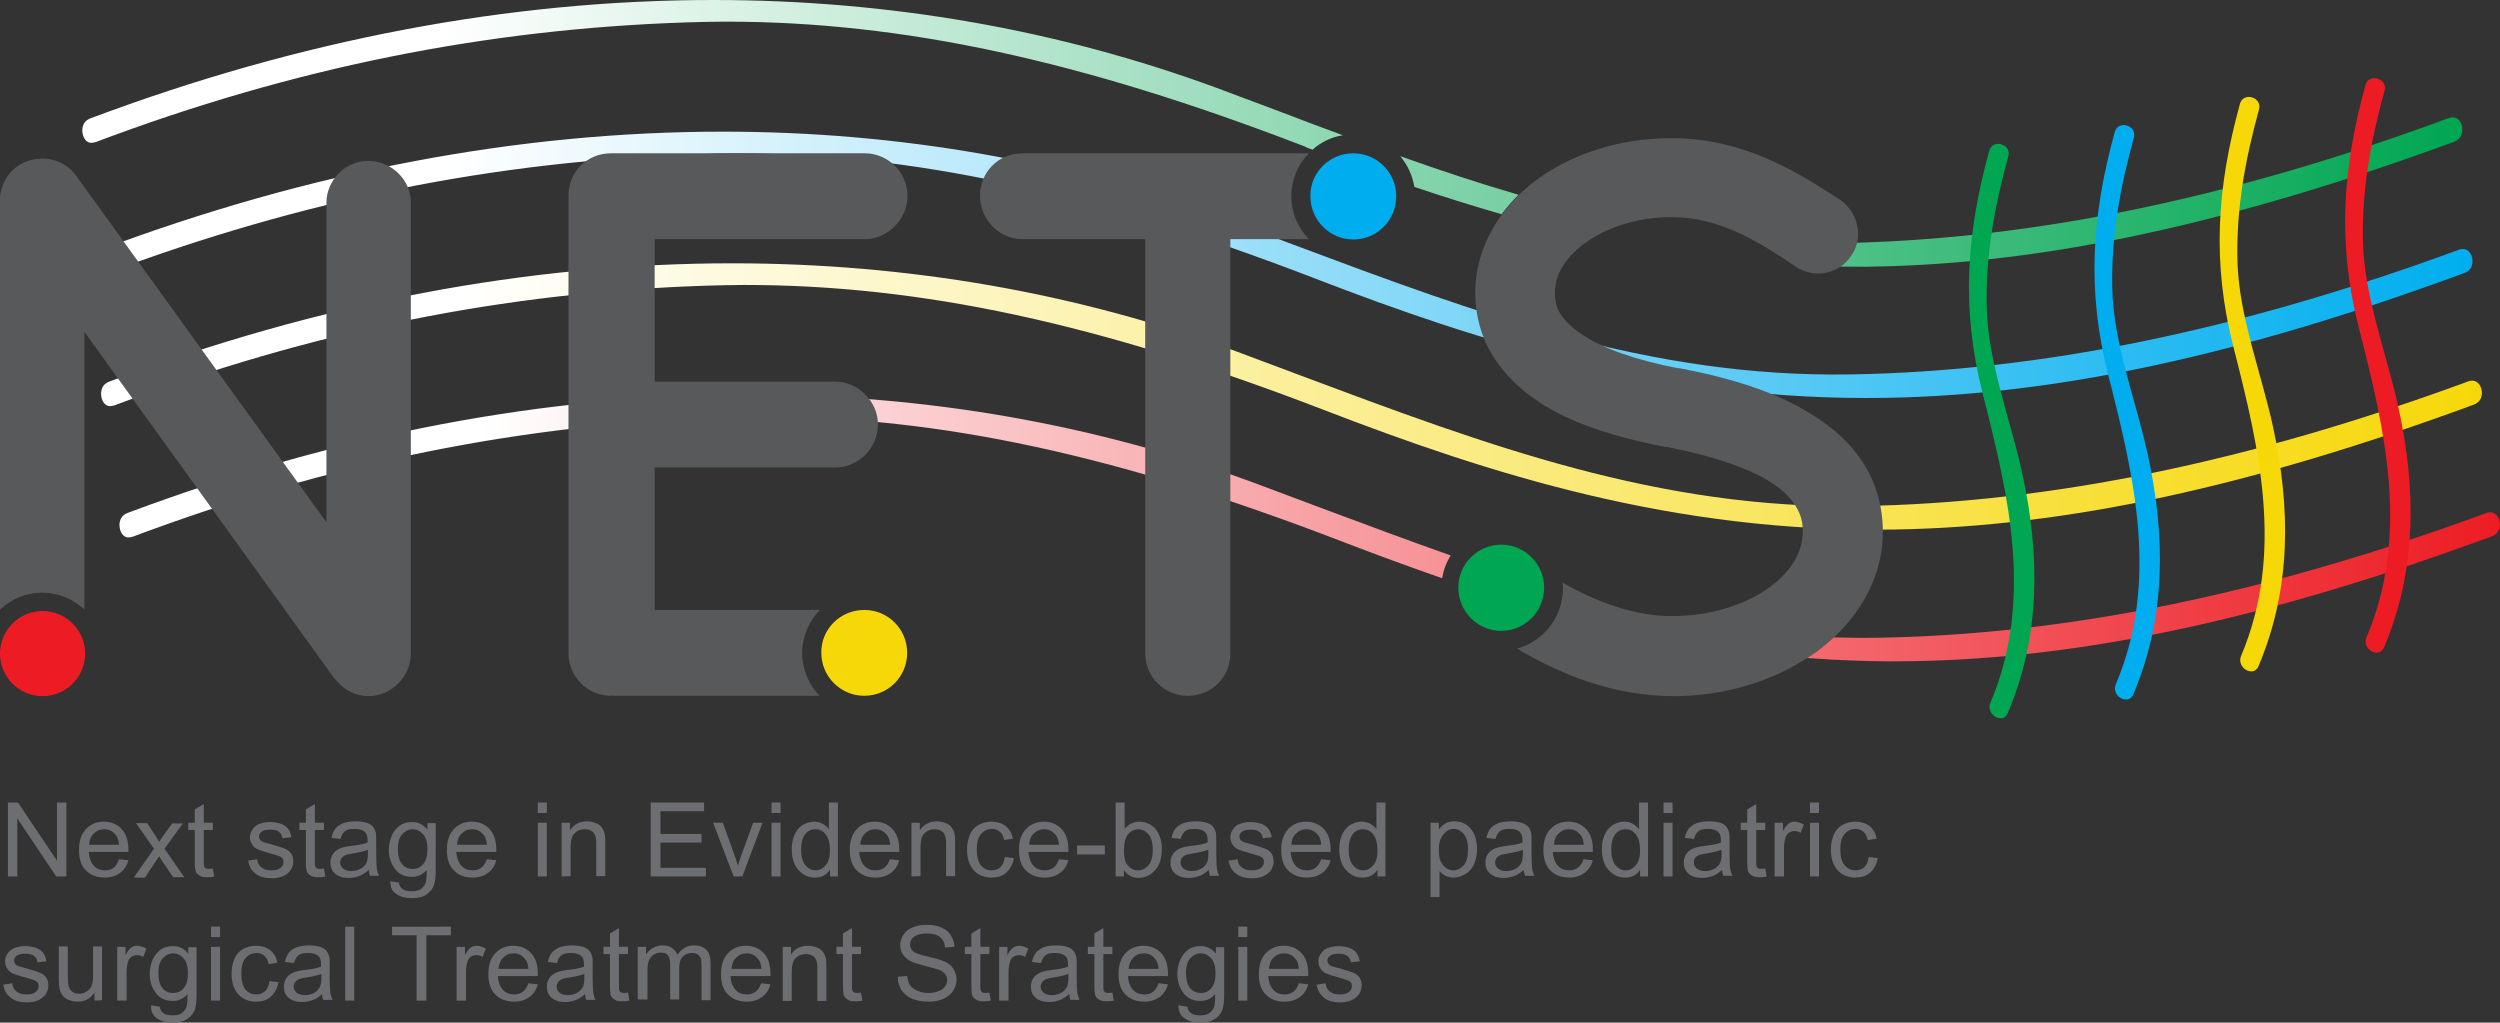
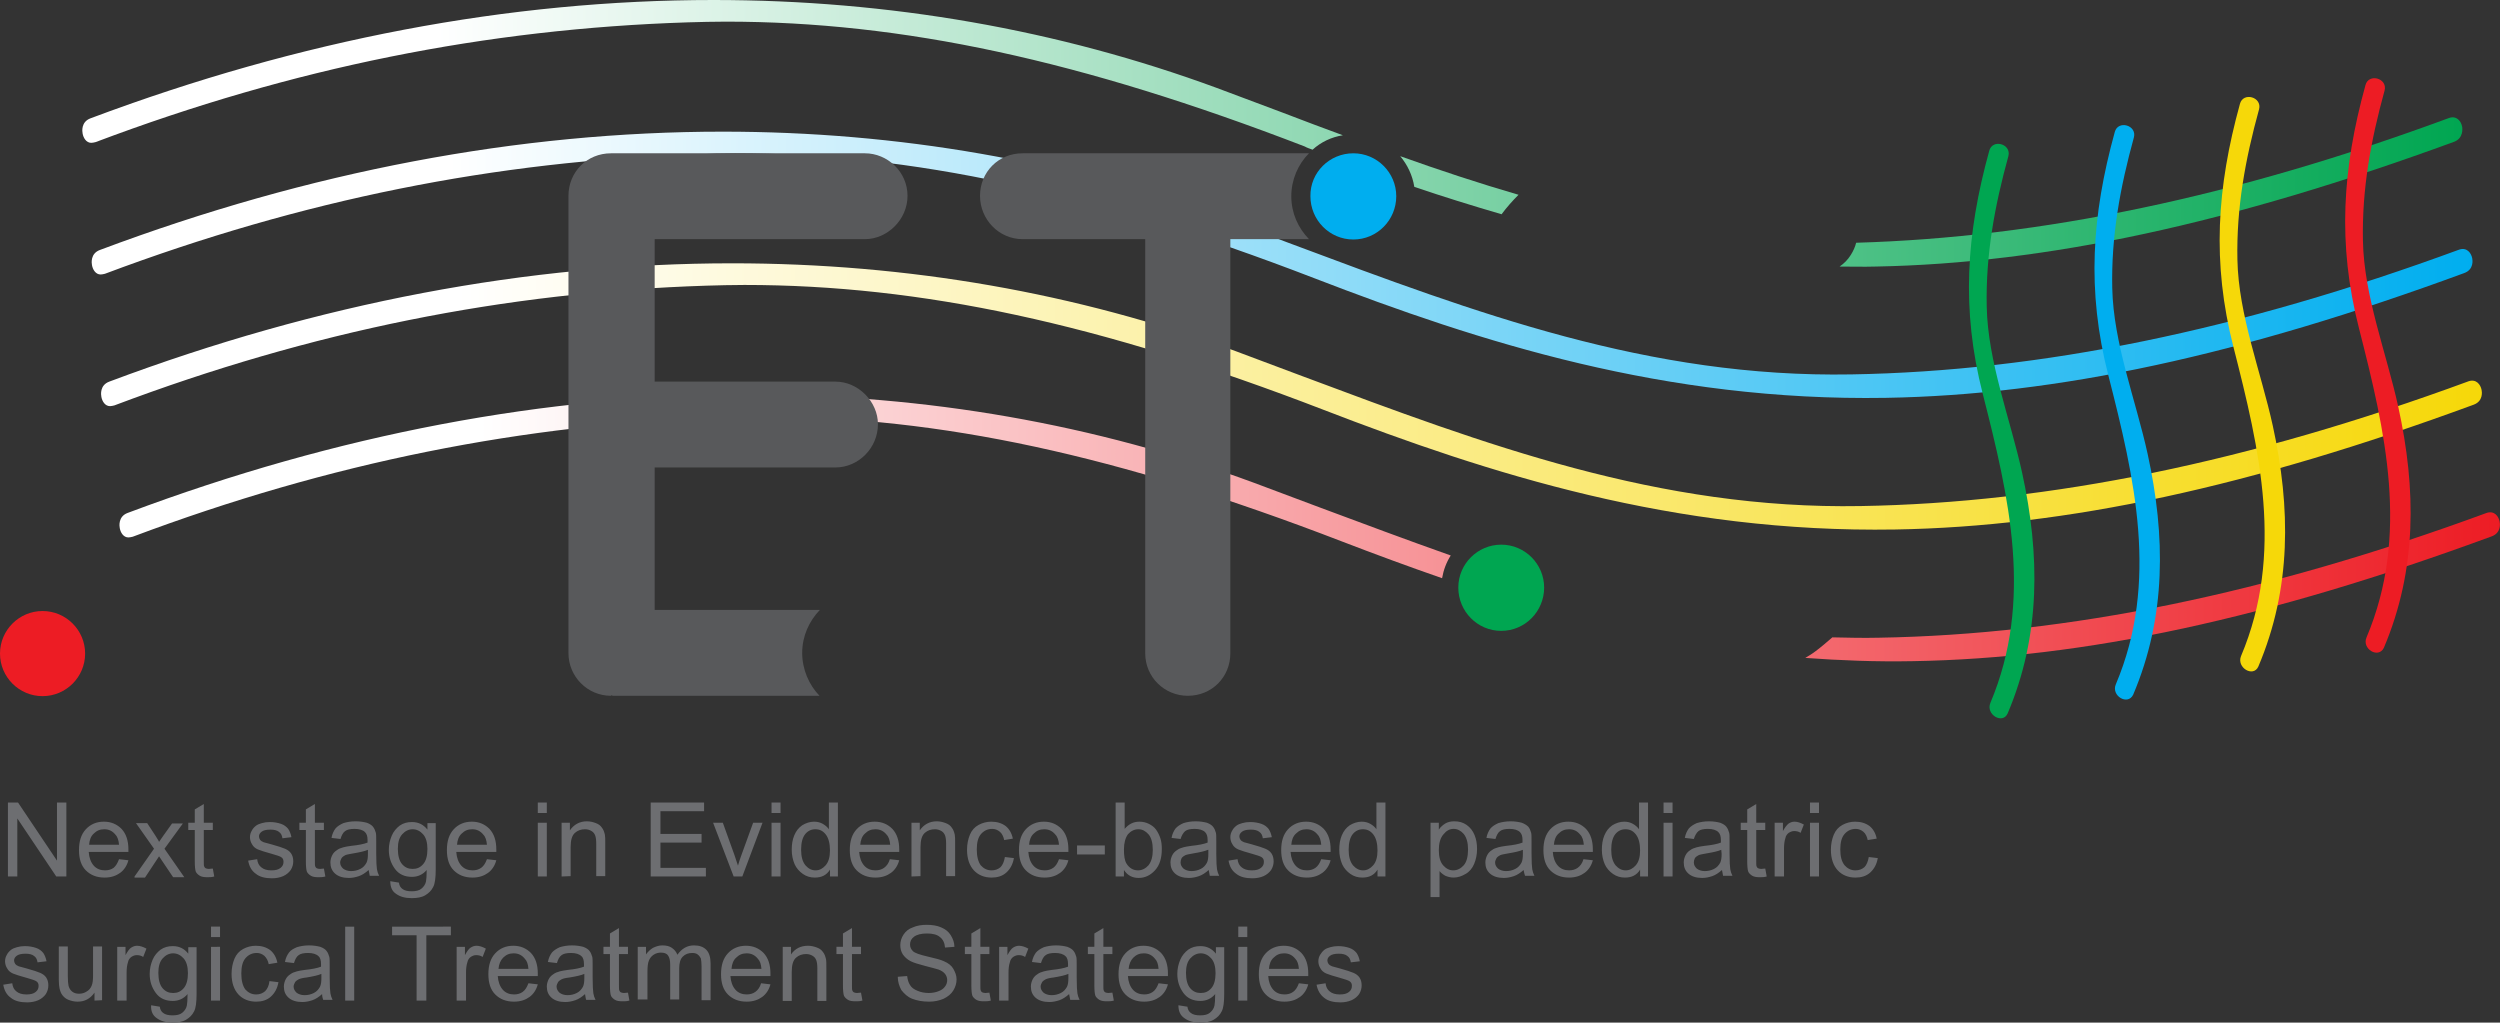
<svg xmlns="http://www.w3.org/2000/svg" viewBox="0 0 693.1 283.5" preserveAspectRatio="xMidYMid meet" width="693.1px" height="283.5px" role="img" aria-labelledby="nets--title">
  <rect x="0" y="0" width="693.1" height="283.5" fill="#333333" stroke="none" />
  <title id="nets--title">NETS - Next stage in evidence-based paediatric treatment strategies</title>
  <path d="M2.2,243v-20.5H5l10.8,16.1v-16.1h2.6V243h-2.8L4.8,226.9V243H2.2z M33,238.2l2.6,0.3  c-0.4,1.5-1.2,2.7-2.3,3.5c-1.1,0.8-2.5,1.3-4.3,1.3c-2.2,0-3.9-0.7-5.2-2c-1.3-1.3-1.9-3.2-1.9-5.6c0-2.5,0.6-4.4,1.9-5.8  c1.3-1.4,3-2.1,5-2.1s3.6,0.7,4.9,2c1.3,1.4,1.9,3.3,1.9,5.7v0.7h-11c0.1,1.6,0.6,2.9,1.4,3.8c0.8,0.9,1.9,1.3,3.1,1.3  c0.9,0,1.7-0.2,2.4-0.7C32.1,240.1,32.6,239.3,33,238.2z M24.7,234.2H33c-0.1-1.2-0.4-2.2-1-2.8c-0.8-1-1.8-1.5-3.1-1.5  c-1.2,0-2.1,0.4-2.9,1.2C25.2,231.8,24.8,232.9,24.7,234.2z M37.3,243l5.4-7.7l-5-7.1h3.1l2.3,3.5c0.4,0.7,0.8,1.2,1,1.7  c0.4-0.6,0.8-1.2,1.1-1.6l2.5-3.5h3l-5.1,7l5.5,7.9H48l-3.1-4.6l-0.8-1.2l-3.9,5.9h-2.9L37.3,243L37.3,243z M59,240.8l0.4,2.2  c-0.7,0.2-1.3,0.2-1.9,0.2c-0.9,0-1.6-0.1-2.1-0.4c-0.5-0.3-0.9-0.7-1.1-1.1c-0.2-0.5-0.3-1.5-0.3-3v-8.6h-1.8v-2H54v-3.7l2.5-1.5  v5.2H59v2h-2.5v8.7c0,0.7,0,1.2,0.1,1.4c0.1,0.2,0.2,0.4,0.4,0.5c0.2,0.1,0.5,0.2,0.9,0.2C58.2,240.9,58.5,240.8,59,240.8L59,240.8z   M68.8,238.6l2.5-0.4c0.1,1,0.5,1.8,1.2,2.3c0.6,0.5,1.5,0.8,2.7,0.8s2-0.2,2.6-0.7c0.6-0.5,0.8-1,0.8-1.7c0-0.6-0.2-1-0.7-1.3  c-0.3-0.2-1.2-0.5-2.6-0.9c-1.8-0.5-3.1-0.9-3.8-1.2c-0.7-0.3-1.3-0.8-1.6-1.4c-0.4-0.6-0.6-1.3-0.6-2s0.2-1.3,0.5-1.8  c0.3-0.6,0.7-1,1.2-1.4c0.4-0.3,0.9-0.5,1.6-0.7c0.7-0.2,1.4-0.3,2.2-0.3c1.2,0,2.2,0.2,3.1,0.5c0.9,0.3,1.5,0.8,2,1.4  c0.4,0.6,0.7,1.3,0.9,2.3l-2.5,0.3c-0.1-0.8-0.4-1.4-1-1.8c-0.5-0.4-1.3-0.6-2.3-0.6c-1.2,0-2,0.2-2.5,0.6c-0.5,0.4-0.7,0.8-0.7,1.3  c0,0.3,0.1,0.6,0.3,0.9c0.2,0.3,0.5,0.5,1,0.7c0.3,0.1,1,0.3,2.2,0.6c1.8,0.5,3,0.9,3.7,1.2c0.7,0.3,1.3,0.7,1.7,1.3  s0.6,1.3,0.6,2.2c0,0.8-0.2,1.6-0.7,2.4c-0.5,0.7-1.2,1.3-2.1,1.7c-0.9,0.4-2,0.6-3.1,0.6c-1.9,0-3.4-0.4-4.4-1.2  C69.7,241.4,69.1,240.2,68.8,238.6L68.8,238.6z M89.8,240.8l0.4,2.2c-0.7,0.2-1.3,0.2-1.9,0.2c-0.9,0-1.6-0.1-2.1-0.4  c-0.5-0.3-0.9-0.7-1.1-1.1c-0.2-0.5-0.3-1.5-0.3-3v-8.6H83v-2h1.8v-3.7l2.5-1.5v5.2h2.5v2h-2.5v8.7c0,0.7,0,1.2,0.1,1.4  c0.1,0.2,0.2,0.4,0.4,0.5s0.5,0.2,0.9,0.2C89,240.9,89.4,240.8,89.8,240.8L89.8,240.8z M102.2,241.2c-0.9,0.8-1.8,1.4-2.7,1.7  c-0.9,0.3-1.8,0.5-2.8,0.5c-1.6,0-2.9-0.4-3.8-1.2c-0.9-0.8-1.3-1.8-1.3-3.1c0-0.7,0.2-1.4,0.5-2s0.8-1.1,1.3-1.4  c0.5-0.4,1.1-0.6,1.8-0.8c0.5-0.1,1.2-0.3,2.2-0.4c2-0.2,3.5-0.5,4.5-0.9v-0.7c0-1-0.2-1.7-0.7-2.2c-0.6-0.6-1.6-0.9-2.9-0.9  c-1.2,0-2.1,0.2-2.6,0.6c-0.6,0.4-1,1.2-1.3,2.2l-2.5-0.3c0.2-1.1,0.6-1.9,1.1-2.6c0.5-0.6,1.3-1.1,2.2-1.5c1-0.3,2.1-0.5,3.4-0.5  c1.3,0,2.3,0.2,3.1,0.4c0.8,0.3,1.4,0.7,1.7,1.1c0.4,0.5,0.6,1,0.8,1.7c0.1,0.4,0.1,1.2,0.1,2.3v3.4c0,2.3,0.1,3.8,0.2,4.4  c0.1,0.6,0.3,1.2,0.6,1.8h-2.6C102.5,242.5,102.3,241.9,102.2,241.2L102.2,241.2z M102,235.6c-0.9,0.4-2.3,0.7-4.1,1  c-1,0.2-1.8,0.3-2.2,0.5c-0.4,0.2-0.8,0.5-1,0.8c-0.2,0.4-0.4,0.8-0.4,1.2c0,0.7,0.3,1.2,0.8,1.7c0.5,0.4,1.3,0.7,2.2,0.7  c1,0,1.8-0.2,2.6-0.6c0.8-0.4,1.3-1,1.7-1.7c0.3-0.6,0.4-1.4,0.4-2.5V235.6L102,235.6z M108.2,244.3l2.4,0.4  c0.1,0.8,0.4,1.3,0.9,1.7c0.6,0.5,1.5,0.7,2.6,0.7c1.2,0,2.1-0.2,2.7-0.7s1.1-1.1,1.3-2c0.1-0.5,0.2-1.6,0.2-3.2  c-1.1,1.3-2.5,1.9-4.1,1.9c-2,0-3.6-0.7-4.7-2.2s-1.7-3.2-1.7-5.3c0-1.4,0.3-2.7,0.8-3.9c0.5-1.2,1.3-2.1,2.2-2.8c1-0.7,2.1-1,3.4-1  c1.8,0,3.2,0.7,4.3,2.1v-1.8h2.3V241c0,2.3-0.2,4-0.7,4.9c-0.5,1-1.2,1.7-2.2,2.3c-1,0.6-2.3,0.8-3.8,0.8c-1.8,0-3.2-0.4-4.3-1.2  C108.7,247.1,108.2,245.9,108.2,244.3L108.2,244.3z M110.3,235.3c0,1.9,0.4,3.4,1.2,4.3c0.8,0.9,1.7,1.3,2.9,1.3  c1.2,0,2.1-0.4,2.9-1.3s1.2-2.3,1.2-4.2c0-1.8-0.4-3.2-1.2-4.1c-0.8-0.9-1.8-1.4-2.9-1.4s-2.1,0.5-2.9,1.4  C110.7,232.2,110.3,233.5,110.3,235.3z M135,238.2l2.6,0.3c-0.4,1.5-1.2,2.7-2.3,3.5c-1.1,0.8-2.5,1.3-4.3,1.3c-2.2,0-3.9-0.7-5.2-2  c-1.3-1.3-1.9-3.2-1.9-5.6c0-2.5,0.6-4.4,1.9-5.8c1.3-1.4,3-2.1,5-2.1c2,0,3.6,0.7,4.9,2c1.3,1.4,1.9,3.3,1.9,5.7v0.7h-11.1  c0.1,1.6,0.6,2.9,1.4,3.8c0.8,0.9,1.9,1.3,3.1,1.3c0.9,0,1.7-0.2,2.4-0.7C134.1,240.1,134.6,239.3,135,238.2z M126.7,234.2h8.3  c-0.1-1.2-0.4-2.2-1-2.8c-0.8-1-1.8-1.5-3.1-1.5c-1.2,0-2.1,0.4-2.9,1.2C127.2,231.8,126.8,232.9,126.7,234.2z M149.1,225.4v-2.9  h2.5v2.9H149.1z M149.1,243v-14.9h2.5V243L149.1,243L149.1,243z M155.7,243v-14.9h2.3v2.1c1.1-1.6,2.7-2.5,4.7-2.5  c0.9,0,1.7,0.2,2.5,0.5c0.8,0.3,1.3,0.7,1.7,1.3c0.4,0.5,0.6,1.1,0.8,1.9c0.1,0.5,0.1,1.3,0.1,2.4v9.1h-2.5v-9c0-1-0.1-1.8-0.3-2.3  c-0.2-0.5-0.5-0.9-1-1.2c-0.5-0.3-1.1-0.5-1.8-0.5c-1.1,0-2,0.3-2.8,1c-0.8,0.7-1.2,2-1.2,3.9v8.1L155.7,243L155.7,243z M180.4,243  v-20.5h14.8v2.4h-12.1v6.3h11.4v2.4h-11.4v7h12.6v2.4L180.4,243L180.4,243z M203.4,243l-5.7-14.9h2.7l3.2,8.9c0.3,1,0.7,2,1,3  c0.2-0.8,0.5-1.7,0.9-2.8l3.3-9.1h2.6l-5.6,14.9L203.4,243L203.4,243z M213.9,225.4v-2.9h2.5v2.9H213.9z M213.9,243v-14.9h2.5V243  L213.9,243L213.9,243z M230.1,243v-1.9c-0.9,1.5-2.3,2.2-4.2,2.2c-1.2,0-2.3-0.3-3.3-1c-1-0.7-1.8-1.6-2.3-2.7  c-0.5-1.2-0.8-2.5-0.8-4c0-1.5,0.2-2.8,0.7-4s1.2-2.1,2.2-2.8c1-0.6,2.1-1,3.3-1c0.9,0,1.7,0.2,2.4,0.6c0.7,0.4,1.3,0.9,1.7,1.5  v-7.4h2.5V243L230.1,243L230.1,243z M222.1,235.6c0,1.9,0.4,3.3,1.2,4.3c0.8,0.9,1.7,1.4,2.8,1.4s2-0.5,2.8-1.4  c0.8-0.9,1.2-2.3,1.2-4.1c0-2-0.4-3.5-1.2-4.5c-0.8-1-1.7-1.4-2.9-1.4c-1.1,0-2.1,0.5-2.8,1.4C222.5,232.2,222.1,233.6,222.1,235.6z   M246.7,238.2l2.6,0.3c-0.4,1.5-1.2,2.7-2.3,3.5c-1.1,0.8-2.5,1.3-4.3,1.3c-2.2,0-3.9-0.7-5.2-2c-1.3-1.3-1.9-3.2-1.9-5.6  c0-2.5,0.6-4.4,1.9-5.8c1.3-1.4,3-2.1,5-2.1c2,0,3.6,0.7,4.9,2c1.3,1.4,1.9,3.3,1.9,5.7v0.7h-11.1c0.1,1.6,0.6,2.9,1.4,3.8  c0.8,0.9,1.9,1.3,3.1,1.3c0.9,0,1.7-0.2,2.4-0.7C245.8,240.1,246.4,239.3,246.7,238.2L246.7,238.2z M238.5,234.2h8.3  c-0.1-1.2-0.4-2.2-1-2.8c-0.8-1-1.8-1.5-3.1-1.5c-1.2,0-2.1,0.4-2.9,1.2C239,231.8,238.6,232.9,238.5,234.2z M252.7,243v-14.9h2.3  v2.1c1.1-1.6,2.7-2.5,4.7-2.5c0.9,0,1.7,0.2,2.5,0.5c0.8,0.3,1.3,0.7,1.7,1.3c0.4,0.5,0.6,1.1,0.8,1.9c0.1,0.5,0.1,1.3,0.1,2.4v9.1  h-2.5v-9c0-1-0.1-1.8-0.3-2.3c-0.2-0.5-0.5-0.9-1-1.2c-0.5-0.3-1.1-0.5-1.8-0.5c-1.1,0-2,0.3-2.8,1c-0.8,0.7-1.2,2-1.2,3.9v8.1  L252.7,243L252.7,243z M278.6,237.6l2.5,0.3c-0.3,1.7-1,3-2.1,4c-1.1,1-2.5,1.4-4.1,1.4c-2,0-3.7-0.7-4.9-2  c-1.2-1.3-1.9-3.2-1.9-5.7c0-1.6,0.3-3,0.8-4.2c0.5-1.2,1.3-2.1,2.4-2.7c1.1-0.6,2.3-0.9,3.5-0.9c1.6,0,2.9,0.4,4,1.2  c1,0.8,1.7,2,2,3.5l-2.4,0.4c-0.2-1-0.6-1.8-1.2-2.3c-0.6-0.5-1.3-0.8-2.1-0.8c-1.3,0-2.3,0.5-3.1,1.4c-0.8,0.9-1.2,2.3-1.2,4.3  c0,2,0.4,3.4,1.1,4.4c0.8,0.9,1.8,1.4,3,1.4c1,0,1.8-0.3,2.5-0.9C278,239.8,278.4,238.8,278.6,237.6L278.6,237.6z M293.6,238.2  l2.6,0.3c-0.4,1.5-1.2,2.7-2.3,3.5c-1.1,0.8-2.5,1.3-4.3,1.3c-2.2,0-3.9-0.7-5.2-2c-1.3-1.3-1.9-3.2-1.9-5.6c0-2.5,0.6-4.4,1.9-5.8  c1.3-1.4,3-2.1,5-2.1c2,0,3.6,0.7,4.9,2c1.3,1.4,1.9,3.3,1.9,5.7v0.7h-11.1c0.1,1.6,0.6,2.9,1.4,3.8c0.8,0.9,1.9,1.3,3.1,1.3  c0.9,0,1.7-0.2,2.4-0.7C292.7,240.1,293.2,239.3,293.6,238.2z M285.3,234.2h8.3c-0.1-1.2-0.4-2.2-1-2.8c-0.8-1-1.8-1.5-3.1-1.5  c-1.2,0-2.1,0.4-2.9,1.2C285.8,231.8,285.4,232.9,285.3,234.2z M298.6,236.9v-2.5h7.7v2.5H298.6z M311.6,243h-2.3v-20.5h2.5v7.3  c1.1-1.3,2.4-2,4.1-2c0.9,0,1.8,0.2,2.6,0.6c0.8,0.4,1.5,0.9,2,1.6s0.9,1.5,1.2,2.4c0.3,0.9,0.4,1.9,0.4,3c0,2.5-0.6,4.5-1.9,5.9  c-1.3,1.4-2.8,2.1-4.5,2.1c-1.8,0-3.1-0.7-4.1-2.2L311.6,243L311.6,243z M311.6,235.5c0,1.8,0.2,3.1,0.7,3.9  c0.8,1.3,1.9,1.9,3.2,1.9c1.1,0,2.1-0.5,2.9-1.4c0.8-1,1.2-2.4,1.2-4.3c0-1.9-0.4-3.4-1.2-4.3s-1.7-1.4-2.8-1.4s-2.1,0.5-2.9,1.4  C312,232.3,311.6,233.7,311.6,235.5L311.6,235.5z M335.1,241.2c-0.9,0.8-1.8,1.4-2.7,1.7c-0.9,0.3-1.8,0.5-2.8,0.5  c-1.6,0-2.9-0.4-3.8-1.2c-0.9-0.8-1.3-1.8-1.3-3.1c0-0.7,0.2-1.4,0.5-2c0.3-0.6,0.8-1.1,1.3-1.4c0.5-0.4,1.1-0.6,1.8-0.8  c0.5-0.1,1.2-0.3,2.2-0.4c2-0.2,3.5-0.5,4.5-0.9v-0.7c0-1-0.2-1.7-0.7-2.2c-0.6-0.6-1.6-0.9-2.9-0.9c-1.2,0-2.1,0.2-2.6,0.6  s-1,1.2-1.3,2.2l-2.5-0.3c0.2-1.1,0.6-1.9,1.1-2.6c0.5-0.6,1.3-1.1,2.2-1.5c1-0.3,2.1-0.5,3.4-0.5s2.3,0.2,3.1,0.4  c0.8,0.3,1.4,0.7,1.7,1.1c0.4,0.5,0.6,1,0.8,1.7c0.1,0.4,0.1,1.2,0.1,2.3v3.4c0,2.3,0.1,3.8,0.2,4.4c0.1,0.6,0.3,1.2,0.6,1.8h-2.6  C335.4,242.5,335.2,241.9,335.1,241.2L335.1,241.2z M334.9,235.6c-0.9,0.4-2.3,0.7-4.1,1c-1,0.2-1.8,0.3-2.2,0.5  c-0.4,0.2-0.8,0.5-1,0.8c-0.2,0.4-0.3,0.8-0.3,1.2c0,0.7,0.3,1.2,0.8,1.7c0.5,0.4,1.3,0.7,2.2,0.7c1,0,1.8-0.2,2.6-0.6  c0.8-0.4,1.3-1,1.7-1.7c0.3-0.6,0.4-1.4,0.4-2.5v-1.1L334.9,235.6L334.9,235.6z M340.6,238.6l2.5-0.4c0.1,1,0.5,1.8,1.2,2.3  c0.6,0.5,1.5,0.8,2.7,0.8s2-0.2,2.6-0.7c0.6-0.5,0.8-1,0.8-1.7c0-0.6-0.2-1-0.7-1.3c-0.3-0.2-1.2-0.5-2.6-0.9  c-1.8-0.5-3.1-0.9-3.8-1.2c-0.7-0.3-1.3-0.8-1.6-1.4c-0.4-0.6-0.6-1.3-0.6-2s0.2-1.3,0.5-1.8c0.3-0.6,0.7-1,1.2-1.4  c0.4-0.3,0.9-0.5,1.6-0.7c0.7-0.2,1.4-0.3,2.2-0.3c1.2,0,2.2,0.2,3.1,0.5c0.9,0.3,1.5,0.8,2,1.4c0.4,0.6,0.7,1.3,0.9,2.3l-2.5,0.3  c-0.1-0.8-0.4-1.4-1-1.8c-0.5-0.4-1.3-0.6-2.3-0.6c-1.2,0-2,0.2-2.5,0.6c-0.5,0.4-0.7,0.8-0.7,1.3c0,0.3,0.1,0.6,0.3,0.9  c0.2,0.3,0.5,0.5,1,0.7c0.3,0.1,1,0.3,2.2,0.6c1.8,0.5,3,0.9,3.7,1.2s1.3,0.7,1.7,1.3c0.4,0.6,0.6,1.3,0.6,2.2  c0,0.8-0.2,1.6-0.7,2.4c-0.5,0.7-1.2,1.3-2.1,1.7c-0.9,0.4-2,0.6-3.1,0.6c-1.9,0-3.4-0.4-4.4-1.2  C341.5,241.4,340.9,240.2,340.6,238.6L340.6,238.6z M366.3,238.2l2.6,0.3c-0.4,1.5-1.2,2.7-2.3,3.5c-1.1,0.8-2.5,1.3-4.3,1.3  c-2.2,0-3.9-0.7-5.2-2c-1.3-1.3-1.9-3.2-1.9-5.6c0-2.5,0.6-4.4,1.9-5.8c1.3-1.4,3-2.1,5-2.1c2,0,3.6,0.7,4.9,2  c1.3,1.4,1.9,3.3,1.9,5.7v0.7h-11.1c0.1,1.6,0.6,2.9,1.4,3.8c0.8,0.9,1.9,1.3,3.1,1.3c0.9,0,1.7-0.2,2.4-0.7  C365.4,240.1,365.9,239.3,366.3,238.2z M358,234.2h8.3c-0.1-1.2-0.4-2.2-1-2.8c-0.8-1-1.8-1.5-3.1-1.5c-1.2,0-2.1,0.4-2.9,1.2  C358.5,231.8,358.1,232.9,358,234.2z M381.9,243v-1.9c-0.9,1.5-2.3,2.2-4.2,2.2c-1.2,0-2.3-0.3-3.3-1c-1-0.7-1.8-1.6-2.3-2.7  c-0.5-1.2-0.8-2.5-0.8-4c0-1.5,0.2-2.8,0.7-4s1.2-2.1,2.2-2.8c1-0.6,2.1-1,3.3-1c0.9,0,1.7,0.2,2.4,0.6c0.7,0.4,1.3,0.9,1.7,1.5  v-7.4h2.5V243L381.9,243L381.9,243z M373.9,235.6c0,1.9,0.4,3.3,1.2,4.3c0.8,0.9,1.7,1.4,2.8,1.4s2-0.5,2.8-1.4  c0.8-0.9,1.2-2.3,1.2-4.1c0-2-0.4-3.5-1.2-4.5c-0.8-1-1.7-1.4-2.9-1.4c-1.1,0-2.1,0.5-2.8,1.4C374.3,232.2,373.9,233.6,373.9,235.6z   M396.6,248.7v-20.6h2.3v1.9c0.5-0.8,1.2-1.3,1.8-1.7c0.7-0.4,1.5-0.6,2.5-0.6c1.3,0,2.4,0.3,3.4,1s1.7,1.6,2.2,2.8s0.7,2.5,0.7,3.9  c0,1.5-0.3,2.9-0.8,4.1c-0.5,1.2-1.3,2.2-2.4,2.8c-1,0.6-2.1,1-3.3,1c-0.8,0-1.6-0.2-2.3-0.5c-0.7-0.4-1.2-0.8-1.6-1.3v7.2  L396.6,248.7L396.6,248.7z M398.9,235.7c0,1.9,0.4,3.3,1.2,4.2c0.8,0.9,1.7,1.4,2.8,1.4c1.1,0,2.1-0.5,2.9-1.4  c0.8-0.9,1.2-2.4,1.2-4.4c0-1.9-0.4-3.3-1.2-4.3c-0.8-0.9-1.7-1.4-2.8-1.4c-1.1,0-2,0.5-2.8,1.5  C399.3,232.3,398.9,233.8,398.9,235.7L398.9,235.7z M422.4,241.2c-0.9,0.8-1.8,1.4-2.7,1.7c-0.9,0.3-1.8,0.5-2.8,0.5  c-1.6,0-2.9-0.4-3.8-1.2c-0.9-0.8-1.3-1.8-1.3-3.1c0-0.7,0.2-1.4,0.5-2c0.3-0.6,0.8-1.1,1.3-1.4c0.5-0.4,1.1-0.6,1.8-0.8  c0.5-0.1,1.2-0.3,2.2-0.4c2-0.2,3.5-0.5,4.5-0.9v-0.7c0-1-0.2-1.7-0.7-2.2c-0.6-0.6-1.6-0.9-2.9-0.9c-1.2,0-2.1,0.2-2.6,0.6  c-0.6,0.4-1,1.2-1.3,2.2l-2.5-0.3c0.2-1.1,0.6-1.9,1.1-2.6c0.5-0.6,1.3-1.1,2.2-1.5c1-0.3,2.1-0.5,3.4-0.5s2.3,0.2,3.1,0.4  c0.8,0.3,1.4,0.7,1.8,1.1c0.4,0.5,0.6,1,0.8,1.7c0.1,0.4,0.1,1.2,0.1,2.3v3.4c0,2.3,0.1,3.8,0.2,4.4c0.1,0.6,0.3,1.2,0.6,1.8h-2.6  C422.7,242.5,422.5,241.9,422.4,241.2L422.4,241.2z M422.2,235.6c-0.9,0.4-2.3,0.7-4.1,1c-1,0.2-1.8,0.3-2.2,0.5  c-0.4,0.2-0.8,0.5-1,0.8c-0.2,0.4-0.4,0.8-0.4,1.2c0,0.7,0.3,1.2,0.8,1.7c0.5,0.4,1.3,0.7,2.2,0.7c1,0,1.8-0.2,2.6-0.6  c0.8-0.4,1.3-1,1.7-1.7c0.3-0.6,0.4-1.4,0.4-2.5V235.6L422.2,235.6z M439,238.2l2.6,0.3c-0.4,1.5-1.2,2.7-2.3,3.5  c-1.1,0.8-2.5,1.3-4.3,1.3c-2.2,0-3.9-0.7-5.2-2c-1.3-1.3-1.9-3.2-1.9-5.6c0-2.5,0.6-4.4,1.9-5.8c1.3-1.4,3-2.1,5-2.1  c2,0,3.6,0.7,4.9,2c1.3,1.4,1.9,3.3,1.9,5.7v0.7h-11.1c0.1,1.6,0.6,2.9,1.4,3.8c0.8,0.9,1.9,1.3,3.1,1.3c0.9,0,1.7-0.2,2.4-0.7  C438.1,240.1,438.7,239.3,439,238.2z M430.8,234.2h8.3c-0.1-1.2-0.4-2.2-1-2.8c-0.8-1-1.8-1.5-3.1-1.5c-1.2,0-2.1,0.4-2.9,1.2  C431.3,231.8,430.9,232.9,430.8,234.2z M454.7,243v-1.9c-0.9,1.5-2.3,2.2-4.2,2.2c-1.2,0-2.3-0.3-3.3-1c-1-0.7-1.8-1.6-2.3-2.7  c-0.5-1.2-0.8-2.5-0.8-4c0-1.5,0.2-2.8,0.7-4c0.5-1.2,1.2-2.1,2.2-2.8c1-0.6,2.1-1,3.3-1c0.9,0,1.7,0.2,2.4,0.6  c0.7,0.4,1.3,0.9,1.7,1.5v-7.4h2.5V243L454.7,243L454.7,243z M446.7,235.6c0,1.9,0.4,3.3,1.2,4.3c0.8,0.9,1.7,1.4,2.8,1.4  c1.1,0,2-0.5,2.8-1.4c0.8-0.9,1.2-2.3,1.2-4.1c0-2-0.4-3.5-1.2-4.5c-0.8-1-1.7-1.4-2.9-1.4c-1.1,0-2.1,0.5-2.8,1.4  C447.1,232.2,446.7,233.6,446.7,235.6z M461.2,225.4v-2.9h2.5v2.9H461.2z M461.2,243v-14.9h2.5V243L461.2,243L461.2,243z   M477.4,241.2c-0.9,0.8-1.8,1.4-2.7,1.7c-0.9,0.3-1.8,0.5-2.8,0.5c-1.6,0-2.9-0.4-3.8-1.2c-0.9-0.8-1.3-1.8-1.3-3.1  c0-0.7,0.2-1.4,0.5-2s0.8-1.1,1.3-1.4c0.5-0.4,1.1-0.6,1.8-0.8c0.5-0.1,1.2-0.3,2.2-0.4c2-0.2,3.5-0.5,4.5-0.9v-0.7  c0-1-0.2-1.7-0.7-2.2c-0.6-0.6-1.6-0.9-2.9-0.9c-1.2,0-2.1,0.2-2.6,0.6c-0.5,0.4-1,1.2-1.3,2.2l-2.5-0.3c0.2-1.1,0.6-1.9,1.1-2.6  c0.5-0.6,1.3-1.1,2.2-1.5c1-0.3,2.1-0.5,3.4-0.5c1.3,0,2.3,0.2,3.1,0.4c0.8,0.3,1.4,0.7,1.7,1.1c0.4,0.5,0.6,1,0.8,1.7  c0.1,0.4,0.1,1.2,0.1,2.3v3.4c0,2.3,0.1,3.8,0.2,4.4c0.1,0.6,0.3,1.2,0.6,1.8h-2.6C477.7,242.5,477.5,241.9,477.4,241.2L477.4,241.2  z M477.2,235.6c-0.9,0.4-2.3,0.7-4.1,1c-1,0.2-1.8,0.3-2.2,0.5c-0.4,0.2-0.8,0.5-1,0.8c-0.2,0.4-0.3,0.8-0.3,1.2  c0,0.7,0.3,1.2,0.8,1.7c0.5,0.4,1.3,0.7,2.2,0.7c1,0,1.8-0.2,2.6-0.6c0.8-0.4,1.3-1,1.7-1.7c0.3-0.6,0.4-1.4,0.4-2.5L477.2,235.6  L477.2,235.6L477.2,235.6z M489.4,240.8l0.4,2.2c-0.7,0.2-1.3,0.2-1.9,0.2c-0.9,0-1.6-0.1-2.1-0.4c-0.5-0.3-0.9-0.7-1.1-1.1  c-0.2-0.5-0.3-1.5-0.3-3v-8.6h-1.8v-2h1.8v-3.7l2.5-1.5v5.2h2.5v2h-2.5v8.7c0,0.7,0,1.2,0.1,1.4c0.1,0.2,0.2,0.4,0.4,0.5  c0.2,0.1,0.5,0.2,0.9,0.2C488.6,240.9,488.9,240.8,489.4,240.8L489.4,240.8z M492,243v-14.9h2.3v2.3c0.6-1.1,1.1-1.7,1.6-2.1  c0.5-0.3,1-0.5,1.6-0.5c0.8,0,1.7,0.3,2.6,0.8l-0.9,2.3c-0.6-0.4-1.2-0.5-1.8-0.5c-0.5,0-1,0.2-1.5,0.5c-0.4,0.3-0.8,0.8-0.9,1.4  c-0.3,0.9-0.4,1.9-0.4,2.9v7.8H492z M501.8,225.4v-2.9h2.5v2.9H501.8z M501.8,243v-14.9h2.5V243L501.8,243L501.8,243z M518.1,237.6  l2.5,0.3c-0.3,1.7-1,3-2.1,4c-1.1,1-2.5,1.4-4.1,1.4c-2,0-3.7-0.7-4.9-2c-1.2-1.3-1.9-3.2-1.9-5.7c0-1.6,0.3-3,0.8-4.2  s1.3-2.1,2.4-2.7c1.1-0.6,2.3-0.9,3.5-0.9c1.6,0,2.9,0.4,4,1.2c1,0.8,1.7,2,2,3.5l-2.5,0.4c-0.2-1-0.6-1.8-1.2-2.3  c-0.6-0.5-1.3-0.8-2.1-0.8c-1.3,0-2.3,0.5-3.1,1.4c-0.8,0.9-1.2,2.3-1.2,4.3c0,2,0.4,3.4,1.2,4.4c0.8,0.9,1.8,1.4,3,1.4  c1,0,1.8-0.3,2.5-0.9C517.5,239.8,517.9,238.8,518.1,237.6L518.1,237.6z M0.9,273l2.5-0.4c0.1,1,0.5,1.8,1.2,2.3  c0.6,0.5,1.5,0.8,2.7,0.8s2-0.2,2.6-0.7c0.6-0.5,0.8-1,0.8-1.7c0-0.6-0.2-1-0.7-1.3c-0.3-0.2-1.2-0.5-2.6-0.9  c-1.8-0.5-3.1-0.9-3.8-1.2s-1.3-0.8-1.6-1.4c-0.4-0.6-0.6-1.3-0.6-2c0-0.7,0.2-1.3,0.5-1.8c0.3-0.6,0.7-1,1.2-1.4  c0.4-0.3,0.9-0.5,1.6-0.7c0.7-0.2,1.4-0.3,2.2-0.3c1.2,0,2.2,0.2,3.1,0.5c0.9,0.3,1.5,0.8,2,1.4c0.4,0.6,0.7,1.3,0.9,2.3l-2.5,0.3  c-0.1-0.8-0.4-1.4-1-1.8c-0.5-0.4-1.3-0.6-2.3-0.6c-1.2,0-2,0.2-2.5,0.6c-0.5,0.4-0.7,0.8-0.7,1.3c0,0.3,0.1,0.6,0.3,0.9  s0.5,0.5,1,0.7c0.3,0.1,1,0.3,2.2,0.6c1.8,0.5,3,0.9,3.7,1.2c0.7,0.3,1.3,0.7,1.7,1.3c0.4,0.6,0.6,1.3,0.6,2.2  c0,0.8-0.2,1.6-0.7,2.4c-0.5,0.7-1.2,1.3-2.1,1.7s-2,0.6-3.1,0.6c-1.9,0-3.4-0.4-4.4-1.2C1.8,275.8,1.2,274.6,0.9,273L0.9,273z   M26.2,277.4v-2.2c-1.2,1.7-2.7,2.5-4.7,2.5c-0.9,0-1.7-0.2-2.5-0.5c-0.8-0.3-1.3-0.8-1.7-1.3c-0.4-0.5-0.6-1.1-0.8-1.9  c-0.1-0.5-0.2-1.3-0.2-2.4v-9.2h2.5v8.2c0,1.3,0.1,2.2,0.2,2.7c0.2,0.7,0.5,1.2,1,1.6c0.5,0.4,1.1,0.6,1.9,0.6  c0.8,0,1.5-0.2,2.1-0.6c0.7-0.4,1.1-0.9,1.4-1.6s0.4-1.6,0.4-2.9v-8h2.5v14.9L26.2,277.4L26.2,277.4z M32.5,277.4v-14.9h2.3v2.3  c0.6-1.1,1.1-1.8,1.6-2.1c0.5-0.3,1-0.5,1.6-0.5c0.8,0,1.7,0.3,2.6,0.8l-0.9,2.3c-0.6-0.4-1.2-0.5-1.8-0.5s-1,0.2-1.5,0.5  c-0.4,0.3-0.8,0.8-0.9,1.4c-0.3,0.9-0.4,1.9-0.4,2.9v7.8L32.5,277.4L32.5,277.4z M41.9,278.7l2.4,0.4c0.1,0.8,0.4,1.3,0.9,1.7  c0.6,0.5,1.5,0.7,2.6,0.7c1.2,0,2.1-0.2,2.7-0.7c0.6-0.5,1.1-1.1,1.3-2c0.1-0.5,0.2-1.6,0.2-3.2c-1.1,1.3-2.5,1.9-4.1,1.9  c-2,0-3.6-0.7-4.7-2.2c-1.1-1.5-1.7-3.2-1.7-5.3c0-1.4,0.3-2.7,0.8-3.9c0.5-1.2,1.3-2.1,2.2-2.8c1-0.7,2.1-1,3.4-1  c1.8,0,3.2,0.7,4.3,2.1v-1.8h2.3v12.9c0,2.3-0.2,4-0.7,4.9c-0.5,1-1.2,1.7-2.2,2.3c-1,0.6-2.3,0.8-3.8,0.8c-1.8,0-3.2-0.4-4.3-1.2  C42.3,281.5,41.8,280.3,41.9,278.7L41.9,278.7z M43.9,269.7c0,1.9,0.4,3.4,1.2,4.3s1.7,1.3,2.9,1.3s2.1-0.4,2.9-1.3  c0.8-0.9,1.2-2.3,1.2-4.2c0-1.8-0.4-3.2-1.2-4.1s-1.8-1.4-2.9-1.4c-1.1,0-2.1,0.5-2.9,1.4C44.3,266.6,43.9,267.9,43.9,269.7  L43.9,269.7z M58.5,259.8v-2.9H61v2.9H58.5z M58.5,277.4v-14.9H61v14.9H58.5z M74.7,272l2.5,0.3c-0.3,1.7-1,3-2.1,4  c-1.1,1-2.5,1.4-4.1,1.4c-2,0-3.7-0.7-4.9-2c-1.2-1.3-1.9-3.2-1.9-5.7c0-1.6,0.3-3,0.8-4.2c0.5-1.2,1.3-2.1,2.4-2.7  c1.1-0.6,2.3-0.9,3.5-0.9c1.6,0,2.9,0.4,4,1.2c1,0.8,1.7,2,2,3.5l-2.4,0.4c-0.2-1-0.6-1.7-1.2-2.3c-0.6-0.5-1.3-0.8-2.1-0.8  c-1.3,0-2.3,0.5-3.1,1.4c-0.8,0.9-1.2,2.3-1.2,4.3c0,2,0.4,3.4,1.1,4.4c0.8,0.9,1.8,1.4,3,1.4c1,0,1.8-0.3,2.5-0.9  C74.1,274.2,74.6,273.2,74.7,272L74.7,272z M89.3,275.6c-0.9,0.8-1.8,1.4-2.7,1.7c-0.9,0.3-1.8,0.5-2.8,0.5c-1.6,0-2.9-0.4-3.8-1.2  c-0.9-0.8-1.3-1.8-1.3-3.1c0-0.7,0.2-1.4,0.5-2c0.3-0.6,0.8-1.1,1.3-1.4c0.5-0.4,1.1-0.6,1.8-0.8c0.5-0.1,1.2-0.3,2.2-0.4  c2-0.2,3.5-0.5,4.5-0.9v-0.7c0-1-0.2-1.8-0.7-2.2c-0.6-0.6-1.6-0.9-2.9-0.9c-1.2,0-2.1,0.2-2.6,0.6c-0.6,0.4-1,1.2-1.3,2.2l-2.5-0.3  c0.2-1.1,0.6-1.9,1.1-2.6c0.5-0.7,1.3-1.1,2.2-1.5c1-0.3,2.1-0.5,3.4-0.5c1.3,0,2.3,0.2,3.1,0.4c0.8,0.3,1.4,0.7,1.7,1.1  c0.4,0.5,0.6,1,0.8,1.7c0.1,0.4,0.1,1.2,0.1,2.3v3.4c0,2.3,0.1,3.8,0.2,4.4c0.1,0.6,0.3,1.2,0.6,1.8h-2.6  C89.5,276.9,89.3,276.3,89.3,275.6L89.3,275.6z M89.1,270c-0.9,0.4-2.3,0.7-4.1,1c-1,0.1-1.8,0.3-2.2,0.5s-0.8,0.5-1,0.8  c-0.2,0.4-0.4,0.8-0.4,1.2c0,0.7,0.3,1.2,0.8,1.7c0.5,0.4,1.3,0.7,2.2,0.7c1,0,1.8-0.2,2.6-0.6c0.8-0.4,1.3-1,1.7-1.7  c0.3-0.6,0.4-1.4,0.4-2.5V270z M95.7,277.4v-20.5h2.5v20.5H95.7z M115.5,277.4v-18.1h-6.8v-2.4H125v2.4h-6.8v18.1H115.5z   M126.6,277.4v-14.9h2.3v2.3c0.6-1.1,1.1-1.8,1.6-2.1c0.5-0.3,1-0.5,1.6-0.5c0.8,0,1.7,0.3,2.6,0.8l-0.9,2.3  c-0.6-0.4-1.2-0.5-1.8-0.5s-1,0.2-1.5,0.5c-0.4,0.3-0.8,0.8-0.9,1.4c-0.3,0.9-0.4,1.9-0.4,2.9v7.8L126.6,277.4L126.6,277.4z   M146.5,272.6l2.6,0.3c-0.4,1.5-1.2,2.7-2.3,3.5s-2.5,1.3-4.3,1.3c-2.2,0-3.9-0.7-5.2-2s-1.9-3.2-1.9-5.6c0-2.5,0.6-4.4,1.9-5.8  c1.3-1.4,3-2.1,5-2.1c2,0,3.6,0.7,4.9,2c1.3,1.4,1.9,3.3,1.9,5.7v0.7H138c0.1,1.6,0.6,2.9,1.4,3.8c0.8,0.9,1.9,1.3,3.1,1.3  c0.9,0,1.7-0.2,2.4-0.7C145.6,274.5,146.1,273.7,146.5,272.6L146.5,272.6z M138.2,268.6h8.3c-0.1-1.3-0.4-2.2-1-2.8  c-0.8-1-1.8-1.5-3.1-1.5c-1.2,0-2.1,0.4-2.9,1.2C138.8,266.2,138.3,267.3,138.2,268.6L138.2,268.6z M162.2,275.6  c-0.9,0.8-1.8,1.4-2.7,1.7s-1.8,0.5-2.8,0.5c-1.6,0-2.9-0.4-3.8-1.2c-0.9-0.8-1.3-1.8-1.3-3.1c0-0.7,0.2-1.4,0.5-2  c0.3-0.6,0.8-1.1,1.3-1.4c0.5-0.4,1.1-0.6,1.8-0.8c0.5-0.1,1.2-0.3,2.2-0.4c2-0.2,3.5-0.5,4.5-0.9v-0.7c0-1-0.2-1.8-0.7-2.2  c-0.6-0.6-1.6-0.9-2.9-0.9c-1.2,0-2.1,0.2-2.6,0.6c-0.6,0.4-1,1.2-1.3,2.2l-2.5-0.3c0.2-1.1,0.6-1.9,1.1-2.6  c0.5-0.6,1.3-1.1,2.2-1.5c1-0.3,2.1-0.5,3.4-0.5c1.3,0,2.3,0.2,3.1,0.4c0.8,0.3,1.4,0.7,1.7,1.1c0.4,0.5,0.6,1,0.8,1.7  c0.1,0.4,0.1,1.2,0.1,2.3v3.4c0,2.3,0.1,3.8,0.2,4.4c0.1,0.6,0.3,1.2,0.6,1.8h-2.6C162.4,276.9,162.3,276.3,162.2,275.6z M162,270  c-0.9,0.4-2.3,0.7-4.1,1c-1,0.1-1.8,0.3-2.2,0.5s-0.8,0.5-1,0.8c-0.2,0.4-0.4,0.8-0.4,1.2c0,0.7,0.3,1.2,0.8,1.7  c0.5,0.4,1.3,0.7,2.2,0.7c1,0,1.8-0.2,2.6-0.6c0.8-0.4,1.3-1,1.7-1.7c0.3-0.6,0.4-1.4,0.4-2.5V270z M174.1,275.2l0.4,2.2  c-0.7,0.2-1.3,0.2-1.9,0.2c-0.9,0-1.6-0.1-2.1-0.4s-0.9-0.7-1.1-1.1c-0.2-0.5-0.3-1.5-0.3-3v-8.6h-1.8v-2h1.8v-3.7l2.5-1.5v5.2h2.5  v2h-2.5v8.7c0,0.7,0,1.2,0.1,1.4c0.1,0.2,0.2,0.4,0.4,0.5c0.2,0.1,0.5,0.2,0.9,0.2C173.3,275.3,173.7,275.2,174.1,275.2L174.1,275.2  z M176.8,277.4v-14.9h2.3v2.1c0.5-0.7,1.1-1.3,1.9-1.8c0.8-0.4,1.7-0.7,2.6-0.7c1.1,0,2,0.2,2.7,0.7s1.2,1.1,1.5,1.9  c1.2-1.7,2.7-2.6,4.6-2.6c1.5,0,2.6,0.4,3.4,1.2c0.8,0.8,1.2,2.1,1.2,3.8v10.2h-2.5v-9.4c0-1-0.1-1.7-0.2-2.2  c-0.2-0.4-0.5-0.8-0.9-1.1c-0.4-0.3-0.9-0.4-1.5-0.4c-1,0-1.9,0.3-2.6,1s-1,1.8-1,3.3v8.6h-2.5v-9.7c0-1.1-0.2-2-0.6-2.5  c-0.4-0.6-1.1-0.8-2-0.8c-0.7,0-1.4,0.2-2,0.6s-1,0.9-1.3,1.6c-0.3,0.7-0.4,1.8-0.4,3.1v7.7h-2.7V277.4L176.8,277.4z M211,272.6  l2.6,0.3c-0.4,1.5-1.2,2.7-2.3,3.5s-2.5,1.3-4.3,1.3c-2.2,0-3.9-0.7-5.2-2s-1.9-3.2-1.9-5.6c0-2.5,0.6-4.4,1.9-5.8  c1.3-1.4,3-2.1,5-2.1c2,0,3.6,0.7,4.9,2c1.3,1.4,1.9,3.3,1.9,5.7v0.7h-11.1c0.1,1.6,0.6,2.9,1.4,3.8c0.8,0.9,1.9,1.3,3.1,1.3  c0.9,0,1.7-0.2,2.4-0.7S210.7,273.7,211,272.6L211,272.6z M202.8,268.6h8.3c-0.1-1.3-0.4-2.2-1-2.8c-0.8-1-1.8-1.5-3.1-1.5  c-1.2,0-2.1,0.4-2.9,1.2C203.3,266.2,202.9,267.3,202.8,268.6L202.8,268.6z M217,277.4v-14.9h2.3v2.1c1.1-1.6,2.7-2.4,4.7-2.4  c0.9,0,1.7,0.2,2.5,0.5c0.8,0.3,1.3,0.7,1.7,1.3c0.4,0.5,0.6,1.1,0.8,1.9c0.1,0.5,0.1,1.3,0.1,2.5v9.1h-2.5v-9c0-1-0.1-1.8-0.3-2.3  c-0.2-0.5-0.5-0.9-1-1.2c-0.5-0.3-1.1-0.5-1.8-0.5c-1.1,0-2,0.3-2.8,1c-0.8,0.7-1.2,2-1.2,3.9v8.1H217V277.4z M238.7,275.2l0.4,2.2  c-0.7,0.2-1.3,0.2-1.9,0.2c-0.9,0-1.6-0.1-2.1-0.4s-0.9-0.7-1.1-1.1c-0.2-0.5-0.3-1.5-0.3-3v-8.6h-1.8v-2h1.8v-3.7l2.5-1.5v5.2h2.5  v2h-2.5v8.7c0,0.7,0,1.2,0.1,1.4c0.1,0.2,0.2,0.4,0.4,0.5c0.2,0.1,0.5,0.2,0.9,0.2C237.8,275.3,238.2,275.2,238.7,275.2L238.7,275.2  z M248.9,270.8l2.6-0.2c0.1,1,0.4,1.9,0.8,2.5c0.4,0.7,1.1,1.2,2.1,1.6c0.9,0.4,2,0.6,3.1,0.6c1,0,2-0.2,2.7-0.5  c0.8-0.3,1.4-0.7,1.8-1.3c0.4-0.5,0.6-1.1,0.6-1.8c0-0.6-0.2-1.2-0.6-1.7c-0.4-0.5-1-0.9-1.8-1.2c-0.6-0.2-1.8-0.5-3.7-1  c-1.9-0.5-3.2-0.9-4-1.3c-1-0.5-1.7-1.2-2.2-1.9c-0.5-0.8-0.7-1.6-0.7-2.6s0.3-2,0.9-2.9c0.6-0.9,1.4-1.6,2.6-2  c1.1-0.5,2.4-0.7,3.8-0.7c1.5,0,2.9,0.2,4,0.7c1.2,0.5,2.1,1.2,2.7,2.2c0.6,1,1,2,1,3.2l-2.6,0.2c-0.1-1.3-0.6-2.3-1.4-2.9  c-0.8-0.7-2-1-3.6-1c-1.6,0-2.8,0.3-3.6,0.9c-0.8,0.6-1.1,1.3-1.1,2.2c0,0.7,0.3,1.3,0.8,1.8c0.5,0.5,1.9,1,4.1,1.5  c2.2,0.5,3.7,0.9,4.5,1.3c1.2,0.5,2.1,1.2,2.6,2.1s0.9,1.8,0.9,2.9c0,1.1-0.3,2.1-0.9,3.1c-0.6,1-1.5,1.7-2.7,2.3  c-1.2,0.5-2.5,0.8-4,0.8c-1.9,0-3.4-0.3-4.7-0.8c-1.3-0.5-2.2-1.4-3-2.4C249.3,273.4,248.9,272.2,248.9,270.8L248.9,270.8z   M274.3,275.2l0.4,2.2c-0.7,0.2-1.3,0.2-1.9,0.2c-0.9,0-1.6-0.1-2.1-0.4s-0.9-0.7-1.1-1.1c-0.2-0.5-0.3-1.5-0.3-3v-8.6h-1.8v-2h1.8  v-3.7l2.5-1.5v5.2h2.5v2h-2.5v8.7c0,0.7,0,1.2,0.1,1.4c0.1,0.2,0.2,0.4,0.4,0.5c0.2,0.1,0.5,0.2,0.9,0.2  C273.5,275.3,273.9,275.2,274.3,275.2L274.3,275.2z M277,277.4v-14.9h2.3v2.3c0.6-1.1,1.1-1.8,1.6-2.1c0.5-0.3,1-0.5,1.6-0.5  c0.8,0,1.7,0.3,2.6,0.8l-0.9,2.3c-0.6-0.4-1.2-0.5-1.8-0.5s-1,0.2-1.5,0.5c-0.4,0.3-0.8,0.8-0.9,1.4c-0.3,0.9-0.4,1.9-0.4,2.9v7.8  L277,277.4L277,277.4z M296.4,275.6c-0.9,0.8-1.8,1.4-2.7,1.7c-0.9,0.3-1.8,0.5-2.8,0.5c-1.6,0-2.9-0.4-3.8-1.2  c-0.9-0.8-1.3-1.8-1.3-3.1c0-0.7,0.2-1.4,0.5-2c0.3-0.6,0.8-1.1,1.3-1.4c0.5-0.4,1.1-0.6,1.8-0.8c0.5-0.1,1.2-0.3,2.2-0.4  c2-0.2,3.5-0.5,4.5-0.9v-0.7c0-1-0.2-1.8-0.7-2.2c-0.6-0.6-1.6-0.9-2.9-0.9c-1.2,0-2.1,0.2-2.6,0.6c-0.6,0.4-1,1.2-1.3,2.2l-2.5-0.3  c0.2-1.1,0.6-1.9,1.1-2.6c0.5-0.6,1.3-1.1,2.2-1.5c1-0.3,2.1-0.5,3.4-0.5c1.3,0,2.3,0.2,3.1,0.4c0.8,0.3,1.4,0.7,1.7,1.1  c0.4,0.5,0.6,1,0.8,1.7c0.1,0.4,0.1,1.2,0.1,2.3v3.4c0,2.3,0.1,3.8,0.2,4.4c0.1,0.6,0.3,1.2,0.6,1.8h-2.6  C296.7,276.9,296.5,276.3,296.4,275.6L296.4,275.6z M296.2,270c-0.9,0.4-2.3,0.7-4.1,1c-1,0.1-1.8,0.3-2.2,0.5  c-0.4,0.2-0.8,0.5-1,0.8c-0.2,0.4-0.4,0.8-0.4,1.2c0,0.7,0.3,1.2,0.8,1.7c0.5,0.4,1.3,0.7,2.2,0.7c1,0,1.8-0.2,2.6-0.6  c0.8-0.4,1.3-1,1.7-1.7c0.3-0.6,0.4-1.4,0.4-2.5V270L296.2,270z M308.4,275.2l0.4,2.2c-0.7,0.2-1.3,0.2-1.9,0.2  c-0.9,0-1.6-0.1-2.1-0.4s-0.9-0.7-1.1-1.1c-0.2-0.5-0.3-1.5-0.3-3v-8.6h-1.8v-2h1.8v-3.7l2.5-1.5v5.2h2.5v2h-2.5v8.7  c0,0.7,0,1.2,0.1,1.4c0.1,0.2,0.2,0.4,0.4,0.5c0.2,0.1,0.5,0.2,0.9,0.2C307.6,275.3,307.9,275.2,308.4,275.2L308.4,275.2z   M321.2,272.6l2.6,0.3c-0.4,1.5-1.2,2.7-2.3,3.5c-1.1,0.8-2.5,1.3-4.3,1.3c-2.2,0-3.9-0.7-5.2-2c-1.3-1.3-1.9-3.2-1.9-5.6  c0-2.5,0.6-4.4,1.9-5.8c1.3-1.4,3-2.1,5-2.1c2,0,3.6,0.7,4.9,2c1.3,1.4,1.9,3.3,1.9,5.7v0.7h-11.1c0.1,1.6,0.6,2.9,1.4,3.8  c0.8,0.9,1.9,1.3,3.1,1.3c0.9,0,1.7-0.2,2.4-0.7C320.3,274.5,320.8,273.7,321.2,272.6L321.2,272.6z M312.9,268.6h8.3  c-0.1-1.3-0.4-2.2-1-2.8c-0.8-1-1.8-1.5-3.1-1.5c-1.2,0-2.1,0.4-2.9,1.2C313.5,266.2,313,267.3,312.9,268.6L312.9,268.6z   M326.7,278.7l2.5,0.4c0.1,0.8,0.4,1.3,0.9,1.7c0.6,0.5,1.5,0.7,2.6,0.7c1.2,0,2.1-0.2,2.7-0.7c0.6-0.5,1.1-1.1,1.3-2  c0.1-0.5,0.2-1.6,0.2-3.2c-1.1,1.3-2.5,1.9-4.1,1.9c-2,0-3.6-0.7-4.7-2.2c-1.1-1.5-1.7-3.2-1.7-5.3c0-1.4,0.3-2.7,0.8-3.9  c0.5-1.2,1.3-2.1,2.2-2.8c1-0.7,2.1-1,3.4-1c1.8,0,3.2,0.7,4.3,2.1v-1.8h2.3v12.9c0,2.3-0.2,4-0.7,4.9c-0.5,1-1.2,1.7-2.2,2.3  c-1,0.6-2.3,0.8-3.8,0.8c-1.8,0-3.2-0.4-4.3-1.2C327.2,281.5,326.7,280.3,326.7,278.7L326.7,278.7z M328.8,269.7  c0,1.9,0.4,3.4,1.2,4.3c0.8,0.9,1.7,1.3,2.9,1.3s2.1-0.4,2.9-1.3c0.8-0.9,1.2-2.3,1.2-4.2c0-1.8-0.4-3.2-1.2-4.1  c-0.8-0.9-1.8-1.4-2.9-1.4c-1.1,0-2.1,0.5-2.9,1.4S328.8,267.9,328.8,269.7L328.8,269.7z M343.3,259.8v-2.9h2.5v2.9H343.3z   M343.3,277.4v-14.9h2.5v14.9H343.3z M360.1,272.6l2.6,0.3c-0.4,1.5-1.2,2.7-2.3,3.5s-2.5,1.3-4.3,1.3c-2.2,0-3.9-0.7-5.2-2  c-1.3-1.3-1.9-3.2-1.9-5.6c0-2.5,0.6-4.4,1.9-5.8c1.3-1.4,3-2.1,5-2.1s3.6,0.7,4.9,2c1.3,1.4,1.9,3.3,1.9,5.7v0.7h-11.1  c0.1,1.6,0.6,2.9,1.4,3.8c0.8,0.9,1.9,1.3,3.1,1.3c0.9,0,1.7-0.2,2.4-0.7C359.2,274.5,359.7,273.7,360.1,272.6L360.1,272.6z   M351.8,268.6h8.3c-0.1-1.3-0.4-2.2-1-2.8c-0.8-1-1.8-1.5-3.1-1.5c-1.2,0-2.1,0.4-2.9,1.2C352.3,266.2,351.9,267.3,351.8,268.6  L351.8,268.6z M365,273l2.5-0.4c0.1,1,0.5,1.8,1.2,2.3c0.6,0.5,1.5,0.8,2.7,0.8s2-0.2,2.6-0.7c0.6-0.5,0.8-1,0.8-1.7  c0-0.6-0.2-1-0.7-1.3c-0.3-0.2-1.2-0.5-2.6-0.9c-1.8-0.5-3.1-0.9-3.8-1.2c-0.7-0.3-1.3-0.8-1.6-1.4c-0.4-0.6-0.6-1.3-0.6-2  c0-0.7,0.2-1.3,0.5-1.8c0.3-0.5,0.7-1,1.2-1.4c0.4-0.3,0.9-0.5,1.6-0.7c0.7-0.2,1.4-0.3,2.2-0.3c1.2,0,2.2,0.2,3.1,0.5  c0.9,0.3,1.5,0.8,2,1.4c0.4,0.6,0.7,1.3,0.9,2.3l-2.5,0.3c-0.1-0.8-0.4-1.4-1-1.8c-0.5-0.4-1.3-0.6-2.3-0.6c-1.2,0-2,0.2-2.5,0.6  c-0.5,0.4-0.7,0.8-0.7,1.3c0,0.3,0.1,0.6,0.3,0.9c0.2,0.3,0.5,0.5,1,0.7c0.3,0.1,1,0.3,2.2,0.6c1.8,0.5,3,0.9,3.7,1.2  s1.3,0.7,1.7,1.3c0.4,0.6,0.6,1.3,0.6,2.2c0,0.8-0.2,1.6-0.7,2.4c-0.5,0.7-1.2,1.3-2.1,1.7s-2,0.6-3.1,0.6c-1.9,0-3.4-0.4-4.4-1.2  C366,275.8,365.3,274.6,365,273L365,273z" fill="#6D6E71" />
  <linearGradient id="SVGID_1_" gradientUnits="userSpaceOnUse" x1="28.032" y1="114.018" x2="688.01" y2="114.018" gradientTransform="matrix(1 0 0 1 0 -4.11)">
    <stop offset="0.15" stop-color="#FFFFFF" />
    <stop offset="1" stop-color="#F6D809" />
  </linearGradient>
  <path d="M206.4,79c49,0,98.5,10.7,160.5,34.6c46.1,17.8,97.3,34.2,158.5,33.2c47.5-0.8,98.4-11.8,160.4-34.6  c2.7-1,2.3-3.6,2.2-4.1c-0.3-1.5-1.5-3.1-3.6-2.4c-60.9,22.4-116,33.7-168.5,34.6c-56.1,1-104-17-154.8-36  c-6.1-2.3-12.2-4.6-18.4-6.9C298.6,81.2,251.6,73,203,73c-56.5,0-114.6,11-172.7,32.8c-2.7,1-2.3,3.7-2.2,4.2c0.2,1.2,1,2.6,2.4,2.6  c0.4,0,0.7-0.1,1.2-0.2C86.3,91.8,140,81,195.8,79.2C199.3,79.1,202.9,79,206.4,79L206.4,79z" fill="url(#SVGID_1_)" />
  <linearGradient id="SVGID_2_" gradientUnits="userSpaceOnUse" x1="25.433" y1="77.522" x2="685.41" y2="77.522" gradientTransform="matrix(1 0 0 1 0 -4.11)">
    <stop offset="0.15" stop-color="#FFFFFF" />
    <stop offset="1" stop-color="#00AEEF" />
  </linearGradient>
  <path d="M203.8,42.5c49,0,98.5,10.7,160.5,34.6c46.1,17.8,97.3,34.2,158.5,33.2  c47.5-0.8,98.4-11.8,160.4-34.6c2.7-1,2.3-3.6,2.2-4.1c-0.3-1.5-1.5-3.1-3.6-2.4c-60.9,22.4-116,33.7-168.5,34.6  c-56.1,1-104-17-154.8-36c-6.1-2.3-12.2-4.6-18.4-6.9C296,44.7,249,36.5,200.4,36.5c-56.5,0-114.6,11-172.7,32.8  c-2.7,1-2.3,3.7-2.2,4.2c0.2,1.2,1,2.6,2.4,2.6c0.4,0,0.7-0.1,1.2-0.2c54.6-20.5,108.3-31.3,164.1-33.1  C196.7,42.6,200.3,42.5,203.8,42.5z" fill="url(#SVGID_2_)" />
  <linearGradient id="SVGID_3_" gradientUnits="userSpaceOnUse" x1="34.411" y1="166.781" x2="693.833" y2="166.781" gradientTransform="matrix(1 0 0 1 0 -4.11)">
    <stop offset="0.15" stop-color="#FFFFFF" />
    <stop offset="1" stop-color="#ED1C24" />
  </linearGradient>
  <path d="M693,144.6c-0.3-1.5-1.5-3.1-3.6-2.4c-60.9,22.4-116,33.7-168.5,34.6c-4.3,0.1-8.6,0-12.9-0.1  c-1.5,1.3-3,2.6-4.6,3.8c-0.9,0.7-1.9,1.3-2.9,1.9c9.7,0.7,19.6,1.1,29.9,0.9c47.5-0.8,98.4-11.8,160.4-34.6  C693.5,147.7,693.1,145.1,693,144.6L693,144.6z" fill="url(#SVGID_3_)" />
  <linearGradient id="SVGID_4_" gradientUnits="userSpaceOnUse" x1="33.957" y1="138.943" x2="692.971" y2="138.943" gradientTransform="matrix(1 0 0 1 0 -4.11)">
    <stop offset="0.15" stop-color="#FFFFFF" />
    <stop offset="1" stop-color="#ED1C24" />
  </linearGradient>
  <path d="M402.2,154c-11.9-4.2-23.9-8.7-36-13.2c-6.1-2.3-12.2-4.6-18.4-6.9c-44.1-16.3-91.1-24.5-139.7-24.5  c-56.5,0-114.6,11-172.7,32.8c-2.7,1-2.3,3.7-2.2,4.2c0.2,1.2,1,2.6,2.4,2.6c0.4,0,0.7-0.1,1.2-0.2c54.6-20.5,108.3-31.3,164.1-33.1  c3.6-0.1,7.1-0.2,10.6-0.2c49,0,98.5,10.7,160.5,34.6c9.1,3.5,18.3,6.9,27.8,10.2C400.2,158,401,155.9,402.2,154L402.2,154z" fill="url(#SVGID_4_)" />
  <linearGradient id="SVGID_5_" gradientUnits="userSpaceOnUse" x1="23.587" y1="57.341" x2="683.515" y2="57.341" gradientTransform="matrix(1 0 0 1 0 -4.11)">
    <stop offset="0.15" stop-color="#FFFFFF" />
    <stop offset="1" stop-color="#00A651" />
  </linearGradient>
  <path d="M682.6,35.1c-0.3-1.5-1.5-3.1-3.6-2.4c-59.3,21.9-113.1,33.1-164.4,34.6c-0.3,1.2-0.8,2.3-1.5,3.4  c-0.8,1.3-1.9,2.4-3.1,3.2c3.3,0,6.6,0.1,10,0C567.5,73,618.4,62,680.4,39.3C683,38.3,682.7,35.6,682.6,35.1z" fill="url(#SVGID_5_)" />
  <linearGradient id="SVGID_6_" gradientUnits="userSpaceOnUse" x1="22.111" y1="24.857" x2="683.249" y2="24.857" gradientTransform="matrix(1 0 0 1 0 -4.11)">
    <stop offset="0.15" stop-color="#FFFFFF" />
    <stop offset="1" stop-color="#00A651" />
  </linearGradient>
  <path d="M363.9,41.5c2.3-2.1,5.2-3.5,8.4-4c-5.5-2-11-4.1-16.5-6.2c-6.1-2.3-12.2-4.6-18.4-6.9  C293.4,8.2,246.4,0,197.8,0C141.3,0,83.2,11,25.1,32.8c-2.7,1-2.3,3.7-2.2,4.2c0.2,1.2,1,2.6,2.4,2.6c0.4,0,0.7-0.1,1.2-0.2  C81.1,18.8,134.8,8,190.6,6.2c3.6-0.1,7.1-0.2,10.6-0.2c49,0,98.5,10.7,160.5,34.6C362.4,41,363.1,41.2,363.9,41.5L363.9,41.5z" fill="url(#SVGID_6_)" />
  <linearGradient id="SVGID_7_" gradientUnits="userSpaceOnUse" x1="23.587" y1="55.454" x2="681.903" y2="55.454" gradientTransform="matrix(1 0 0 1 0 -4.11)">
    <stop offset="0.15" stop-color="#FFFFFF" />
    <stop offset="1" stop-color="#00A651" />
  </linearGradient>
  <path d="M421,54c-11-3.2-21.9-6.8-32.8-10.7c2,2.4,3.4,5.3,3.9,8.5c7.9,2.7,16,5.2,24.2,7.6  C417.7,57.5,419.3,55.7,421,54L421,54z" fill="url(#SVGID_7_)" />
  <g>
    <path d="M656.1,176.7c12-28.4,5.2-57.1-2.1-85.7c-6-23.4-4.6-44.2,1.8-67.4c0.9-3.4,6.2-1.9,5.3,1.5   c-3.8,13.8-6.3,27.3-6,41.7c0.3,15.3,6.5,31,9.8,46c5,22.8,5.2,45.1-4,66.8C659.4,182.7,654.7,179.9,656.1,176.7L656.1,176.7z" fill="#ED1C24" />
    <path d="M621.3,181.9c12-28.4,5.2-57.1-2.1-85.7c-6-23.4-4.6-44.2,1.8-67.4c0.9-3.4,6.2-1.9,5.3,1.5   c-3.8,13.8-6.3,27.3-6,41.7c0.3,15.3,6.5,31,9.8,46c5,22.8,5.2,45.1-4,66.8C624.7,187.9,620,185.1,621.3,181.9L621.3,181.9z" fill="#F6D809" />
    <path d="M586.6,189.7c12-28.4,5.2-57.1-2.1-85.7c-6-23.4-4.6-44.2,1.8-67.4c0.9-3.4,6.2-1.9,5.3,1.5   c-3.8,13.8-6.3,27.3-6,41.7c0.3,15.3,6.5,31,9.8,46c5,22.8,5.2,45.1-4,66.8C589.9,195.7,585.2,192.9,586.6,189.7L586.6,189.7z" fill="#00AEEF" />
    <path d="M551.8,194.9c12-28.4,5.2-57.1-2.1-85.7c-6-23.4-4.6-44.2,1.8-67.4c0.9-3.4,6.2-1.9,5.3,1.5   c-3.8,13.8-6.3,27.3-6,41.7c0.3,15.3,6.5,31,9.8,46c5,22.8,5.2,45.1-4,66.8C555.2,200.9,550.5,198.1,551.8,194.9L551.8,194.9z" fill="#00A651" />
  </g>
  <g>
    <path d="M11.8,169.4c6.5,0,11.8,5.3,11.8,11.8c0,6.5-5.3,11.8-11.8,11.8S0,187.7,0,181.2   C0,174.7,5.3,169.4,11.8,169.4" fill="#ED1C24" />
-     <path d="M102.1,44.6c-6.4,0-11.6,5.4-11.6,11.6v88.6L21.1,48.7c-3.7-5.2-11-6.2-16.3-2.6c-3.3,2.4-5,6.3-4.8,9.9   v113c3.1-2.9,7.2-4.7,11.7-4.7s8.6,1.8,11.7,4.7V92l68.8,95.4c0.2,0.4,0.6,0.9,1.1,1.3c2.1,2.6,5.4,4.3,8.8,4.3   c6.4,0,11.8-5.4,11.8-11.8v-125C114,50,108.6,44.6,102.1,44.6z" fill="#58595B" />
-     <path d="M239.6,169.1c6.6,0,11.9,5.3,11.9,11.9c0,6.6-5.3,11.9-11.9,11.9c-6.6,0-11.9-5.4-11.9-11.9   C227.6,174.4,233,169.1,239.6,169.1" fill="#F6D809" />
    <path d="M222.4,181c0-4.6,1.9-8.8,4.9-11.9h-45.8v-39.5h50.1c6.4,0,11.8-5.4,11.8-12c0-6.2-5.4-11.8-11.8-11.8   h-50.1V66.3h58.3c6.2,0,11.8-5.4,11.8-12c0-6.7-5.6-11.8-11.8-11.8h-70.4c-6.7,0-11.8,5.2-11.8,11.8v126.8   c0,6.4,5.2,11.8,11.8,11.8l0.2-0.2c0,0,0,0.2,0.4,0.2h57.2C224.3,189.9,222.4,185.6,222.4,181L222.4,181z" fill="#58595B" />
    <path d="M416.2,174.9c-6.6,0-11.9-5.4-11.9-12c0-6.6,5.4-11.9,11.9-11.9c6.6,0,11.9,5.4,11.9,11.9   C428.1,169.5,422.8,174.9,416.2,174.9z" fill="#00A651" />
-     <path d="M516.9,128.9c-4.9-8-12.7-13.5-21.5-17.8c-8.6-4.1-18.7-6.9-29.7-9h-0.4c-11.6-2.2-21.3-5.6-26.9-9.5   c-2.8-1.9-4.7-3.9-5.8-5.6c-1.1-1.7-1.5-3.4-1.5-6c0-4.5,2.4-9.2,8.2-13.5c5.8-4.3,14.4-7.3,24.1-7.3c13.1,0,23.6,6.4,34.6,13.8   c5.2,3.4,12,1.9,15.3-3.2c3.4-4.9,1.9-11.8-3-15.3c-11-7.1-26.2-17.2-46.9-17.2c-14,0-27.1,4.1-37.2,11.4   C416.3,57,409,68.2,409,81.1c0,6.5,1.7,12.5,4.9,17.6c4.7,7.5,11.8,12.9,20,16.8c8.2,3.9,17.6,6.4,27.7,8.4h0.4   c12.7,2.4,23.2,6,29.4,10.1c3.2,2.1,5.2,4.3,6.5,6.4c1.3,2.2,1.9,4.1,1.9,6.9c0,5.4-2.8,10.8-9.2,15.5c-6.4,4.7-16.1,8-26.9,8   c-10.5,0.1-21.6-4.1-30.5-9.3c0.1,0.5,0.1,1.1,0.1,1.7c0,7.9-5.4,14.6-12.7,16.6c11.6,7,26.4,13.1,43.1,13.2   c13.9,0,26.7-3.8,36.9-10.3c1-0.6,2-1.3,2.9-1.9c1.6-1.2,3.1-2.4,4.6-3.8c8.3-7.6,13.9-17.9,13.9-29.6   C522,140.5,520.1,134,516.9,128.9L516.9,128.9z" fill="#58595B" />
    <g>
      <path d="M375.2,42.5c6.6,0,11.9,5.4,11.9,11.9c0,6.6-5.3,12-11.9,12s-11.9-5.4-11.9-12    C363.2,47.8,368.6,42.5,375.2,42.5" fill="#00AEEF" />
      <path d="M358,54.4c0-4.6,1.9-8.9,4.9-11.9h-79.4c-6.7,0-11.8,5.2-11.8,11.8c0,6.5,5.2,12,11.8,12h34v114.8    c0,6.7,5.4,11.8,11.8,11.8c6.7,0,11.8-5.2,11.8-11.8V66.3h21.8C359.9,63.2,358,59.1,358,54.4L358,54.4z" fill="#58595B" />
    </g>
  </g>
</svg>